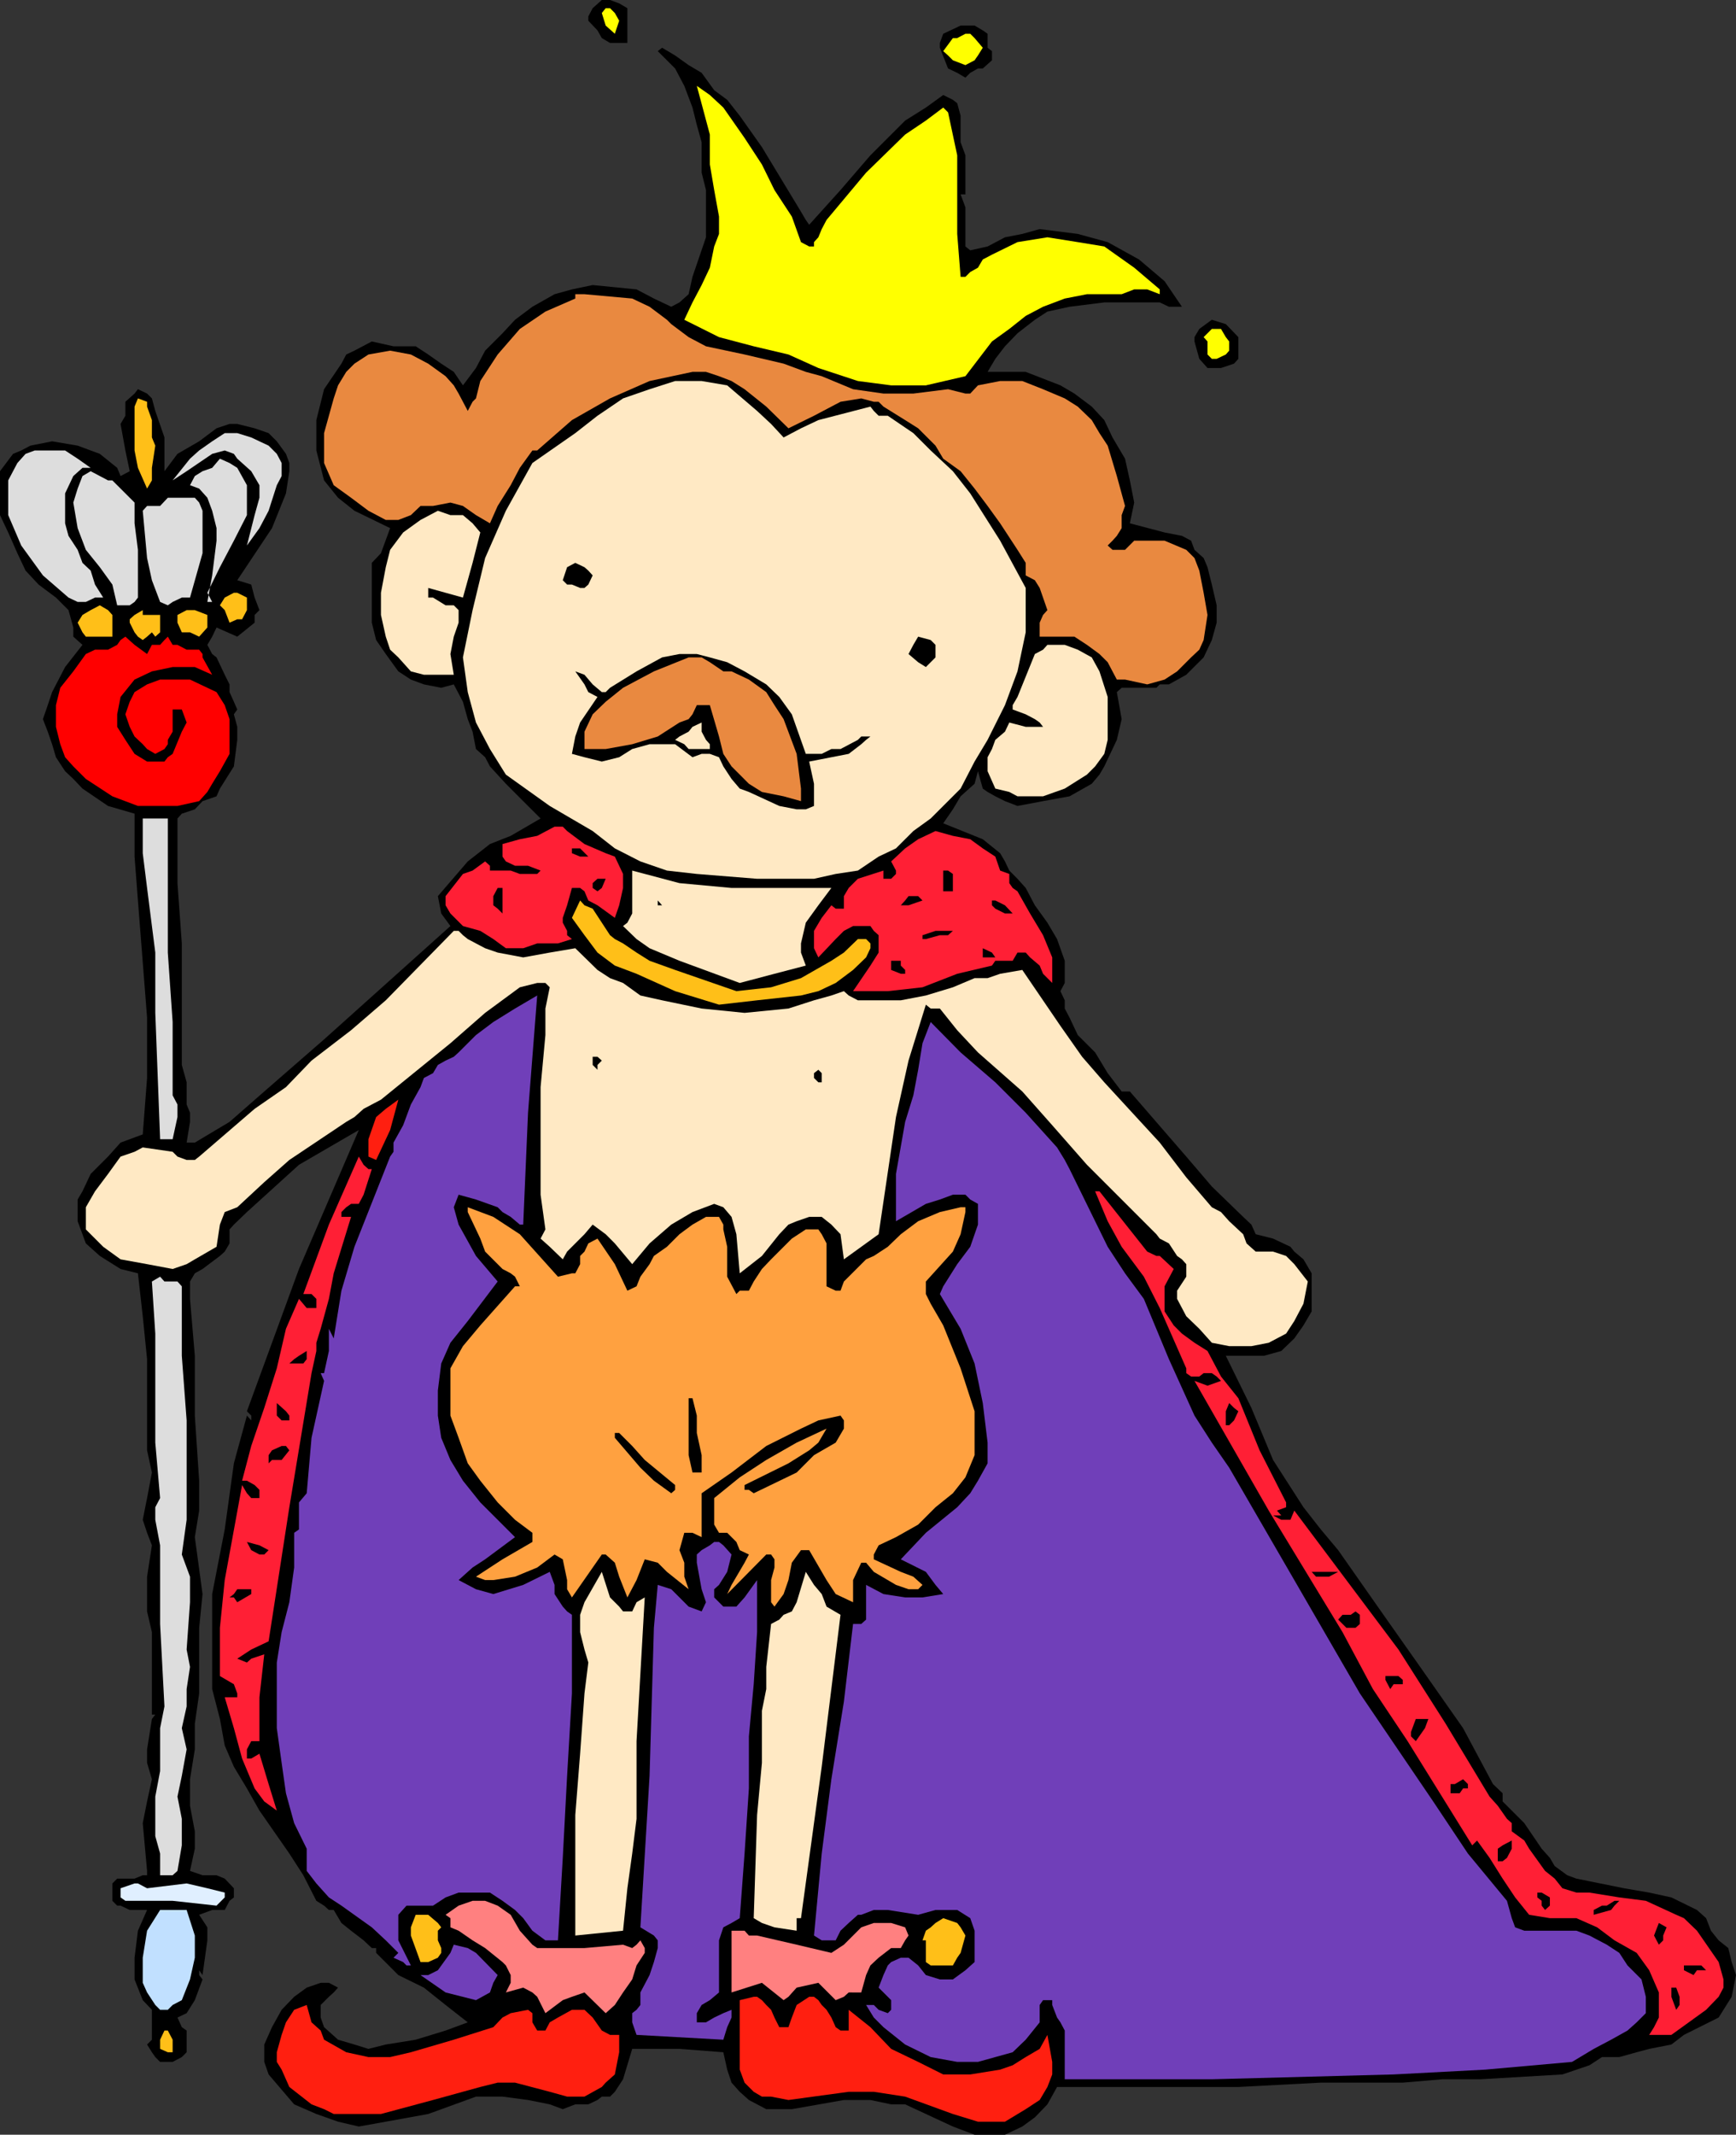
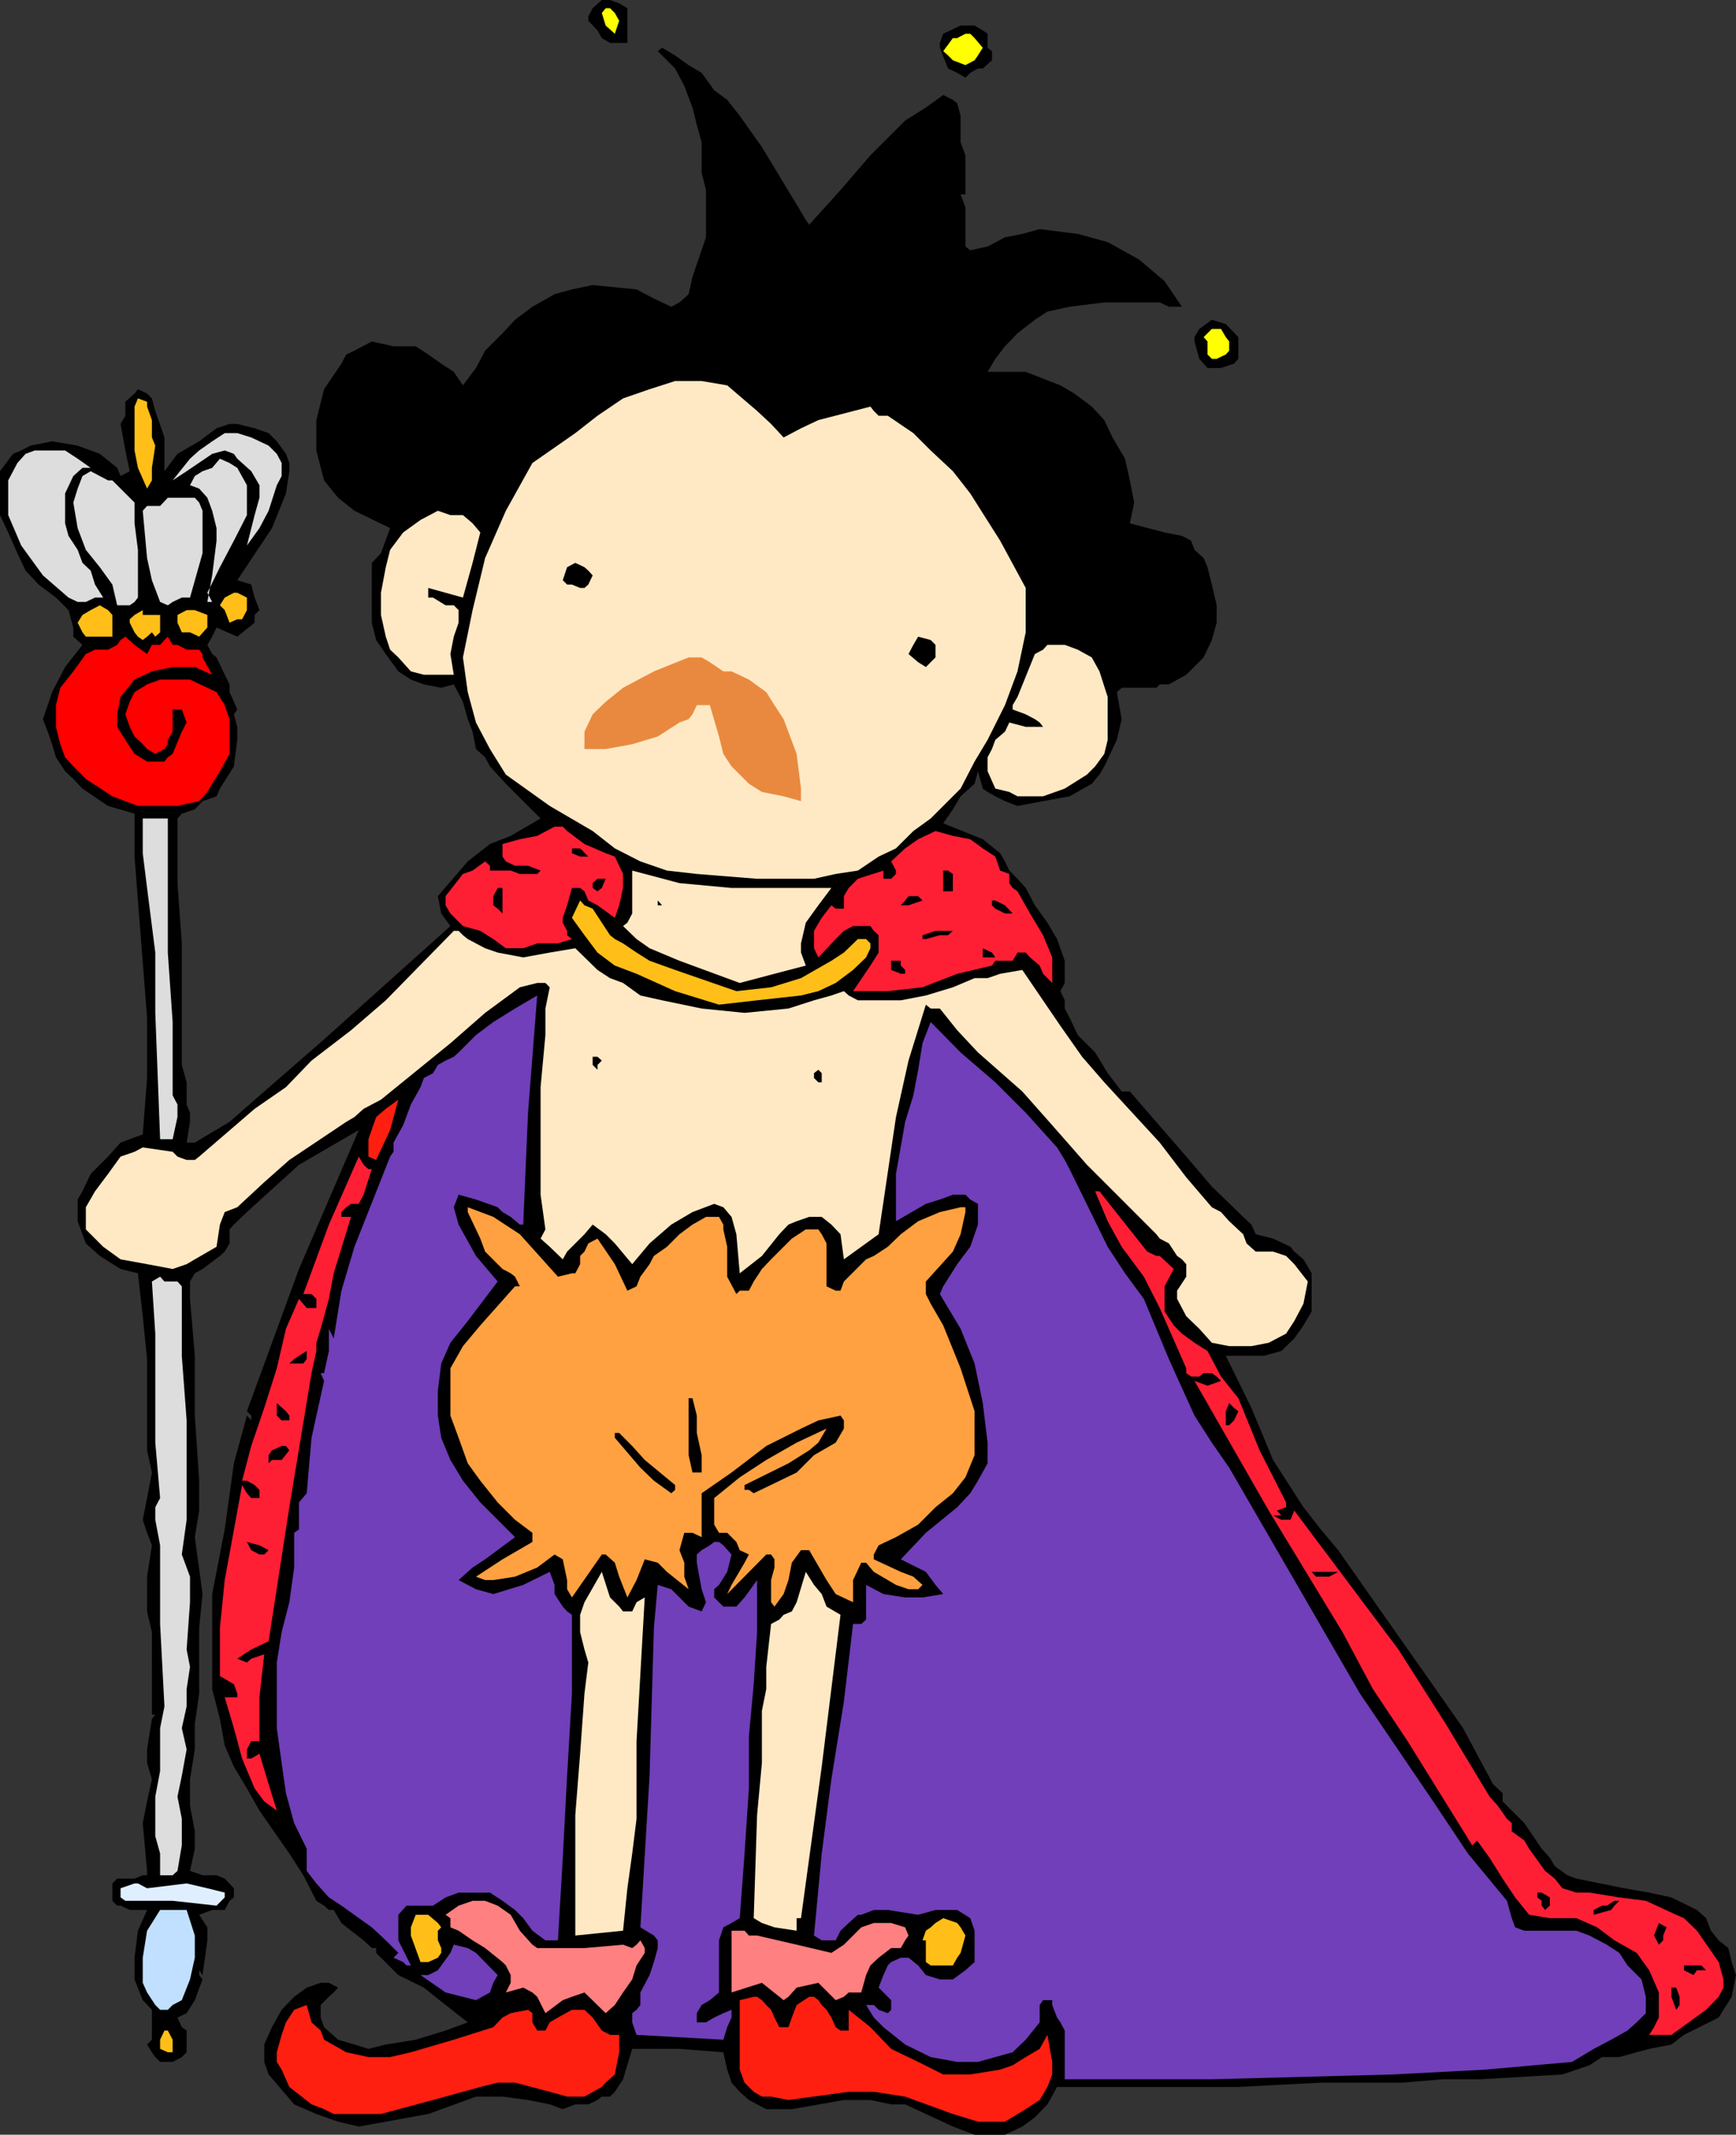
<svg xmlns="http://www.w3.org/2000/svg" width="360" height="442.602">
  <rect width="100%" height="100%" fill="#333333" stroke="none" />
  <path d="M130.102 3.398v5.5H126.5l-1.7-1-.898-1.597-1.902-2v-.903l.902-1.699L124.801 0h1.699l1.902.7 1.7 1v1.698" />
  <path fill="#ff0" d="M128.402 4.3 127.5 7l-1.898-1.7-.801-2.6.8-1h.899l1 1 .902 1.6" />
  <path d="M204.8 7v2.898l.903.704V12.5l-1.902 1.7h-1l-1.598.902-1 1-1.703-1-1.898-.903-1.7-4.3v-1l.7-1.899 3.601-1.7h2.899l1.699 1 1 .7" />
  <path fill="#ff0" d="m203.8 9.898-1 1.602-.698 1-1.899 1-2.601-1-1-1-1-.898 2-2.704h.898L200.203 7h1l.899.898 1.699 2" />
  <path d="m148.102 18.7 2.699 2 2.601 3.3L158 30.5l8.102 13.398 1 1.704.699 1 6.5-7.204L180.5 32.2l7.203-7.2L192 22.3l3.602-2.6 2 1 .898.698.703 2.602v5.5l1 2.7v8.1h-1l1 2.7v8.102l1 .796 3.598-.796 3.601-1.903L212 48.5l3.602-1 7.898 1 6.203 1.7 6.5 3.6 5.297 4.5 3.602 5.302h-2.7l-1.902-.903H229l-7.2.903-4.597 1-2.601 1.699L211 69.1l-2.598 2.7-2 2.597-1.601 2.704h7.902l7.2 2.796 2.898 1.704 3.601 2.699L229 87.1l1.703 3.598 2.598 4.403 1 4.5.902 4.597-.902 4.301 7.199 1.898 3.602.704 1.898 1 .703 1.898 1.899 1.7.8 1.902.899 3.597 1 4.301v4.602-1l-1 3.597-1.7 3.602-3.601 3.597-3.598 2H240.5l-.7.704h-7.198l-1 .898 1 5.602-1 4.296-2.602 5.5-1 1.704-1.598 1.898-4.601 2.602-5.5 1-5.301 1-2.598-1-2-1-1.601-.903-1-.699-1-3.602-.7 2.602-2.898 2.602-1.601 2.699-2 2.898L203.8 174l3.601 2.898 1 1.704.899 1.898 1.699 1.7 1.703 1.902 1.899 3.597 2.601 3.602 2 3.398 1.598 4.5v4.602l-.899 1.699.899 1.898v1.704l1 1.898 1.699 3.602 3.602 3.597 2.601 4.301 2.899 3.8h1.699l11.7 13.5 5.3 6.2 6.5 6.3 1.7 1.598.902 2 3.598.903 3.602 1.699.8 1 1.899 1.602L272 264v7.898l-1.7 2.903-1.898 2.699-2.699 2.602-3.601 1h-7.899l5.297 10.796L264 302.7l6.3 9.801 3.602 4.602 3.598 4.296 8.902 12.704 8.098 11.5 8.902 12.699 6.2 11.597 2 1.903v1.699l4.5 4.5 3.601 5.3 1.7 1.9 1 1.698 2.597 1.903 1.902.699 9.899 2 5.199.898 4.602 1 5.3 2.602 1.899 1.7 1 2.6 1.601 2 2 1.598.7 2.903.898 2.699-.898 4.5-2.7 4.3-7.199 3.598-2.601 2-4.602.903-2.598.699-3.601 1h-3.598l-2.601 1.7-5.602 1.902-17 1h-7.898l-8.2.699h-17l-17.101.898h-37.598l-2 3.602-2.601 2.699-2.602 1.898-3.598 1.704h-6.3l-4.5-1.704-9.899-4.597h-2.902l-4.301-.903H175l-10.797 1.903h-5.3l-3.602-1.903-1.899-1.699-1.699-1.898-.902-2.7L150 425.5l-9.098-.7h-9.8l-1.899 6.302-1.703 2.597-1 1h-1.7l-.898.7-1.902.902h-2.7l-2.597 1-2.703-1-4.5-.903-5.297-.699h-5.5l-9.902 3.602L80 439.898l-5.598 1-4.3-1-4.5-1.597-4.602-2-5.297-6.2-.902-2.601v-3.602l1.601-3.597 2-3.602L61 414l2.602-1.898 2.898-1h1.703l1.899 1-.899 1-1 .898-1.703 1.7v2.6l.703 2 2.899 2.598 3.398 1 2.902.903 3.598-.903 6.203-1 6.2-1.898L97 419.3l-4.598-3.6-4.5-3.598-5.3-2.602L78 404.898v-1h-.898l-1.7-1.597-2.601-2-2-1.602L69.203 396h-1l-1-.898-1.601-1-2.7-5.301L60 384.3l-6.2-8.903-2.597-4.597-2.703-4.5-1.898-4.403-1-5.5L44 350.2v-19.7l2.602-13.398 1.898-13.704 2.703-9.898.899 1v-1l-.899-.898 5.2-14.204L62 263.102 74.402 234.3l-6.199 3.597L62 241.5l-10.797 9.8-2.703 2.598-.898 1v2.903l-1 1.699-1 .898L42 263.102l-1.598.898-1 1.7v3.6l1 11.802V293.5l.899 13.5v6.2l-.899 5.5L42 330.5l-.7 7v13.602l-.898 6.296v5.301l-1 6.2v5.5l1 5.3v3.602l-1 4.597 2.598.903h2.902l1.7.699 1.898 2v1.898l-.898.704-1 1.898H44l-2.7 1 1.7 2.602v2.699l-1 7.199-.7-1v1l.7.898-1.598 4.301-1.699 2.7-1.902.902.902 2 1 .699v4.5l-1 1-1.902 1h-2.598l-1-1-.703-1-1-1.602 1-1V416.7l-1.898-2-1.7-4.3v-4.5l.7-5.598L30.5 396h-3.598L25 395.102h-.7l-1-1V390.5l1-1h3.602l1.7-.7h.898v-.902L29.602 378l.898-4.5 1-4.602-1-3.398v-2.8l1-6.302.703-.898H31.5v-17.102l-1-4.296v-7.204l1-6.5-1-2.597-.898-2.7.898-4.5 1-5.3-1-4.602v-18.898l-.898-8.903-1-8.898-3.602-.898-4.297-2.704-2.902-2.597-1.7-4.602v-4.5l1-1.699 1.7-3.602 3.601-3.597L25 236.898l4.602-1.699.898-11.699V211l-1.898-24.3-.7-9.098v-8.903l-5.5-1.597-5.3-3.602-1.899-2-1.703-1.602L11.602 157l-.801-2.7-.899-2.6-1-2.598 1-2.903.899-2.699 2.699-5.2 3.602-4.6-1.899-1.7v-1.898l-1-3.602-2.601-2.602L8 121.2l-2.7-2.898-1.698-3.602-1.899-4.3L0 106.8v-9.102l2.703-3.597 1.7-.704 1.898-1 4.5-.898 5.3.898 4.602 1.704L24.301 97 25 98.7l1.902-1L26 93.397l-1-5.5 1-1.699V83.3l1.902-1.7.7-.902 1.898.903 1 1 .703 2.597 1.899 5.5v7l2.699-3.597 4.5-2.602 3.601-2.7 2.7-.902h1.601l3.598.903 2.902 1 1.7 1.699 1.898 2.602L60 96v1.7l-.7 4.6-2.898 7.2-7.199 10.8 2.899.9.699 2.698 1 2.602-1 1v1.602L49.203 132l-4.3-1.898L44 132l-1 1.7 1 1.902.902.699 1.7 3.597 1 2v1.602l.898 2 .703 1.602-.703 1 .703 2.597v2.7l-.703 5.5-2.898 4.601-.7 1.602-2.902 1-1.598 1.699-2.699.898-.902 1v13.403l.902 12.5V220.8l1 3.597V229l.7 1.7v1.902l-.7 4.296h1.7l7.199-4.296L54.8 226.3l12.403-10.8 26.2-23.5-1.903-2.602-.7-3.597 6.2-7.2 4.602-3.601 4.3-1.7 6.2-3.6-3.602-3.598-3.598-3.602-3.3-3.602-1-1.898-1.899-1.7-.703-3.6-1-2.598-1-3.602-1.898-3.602-2.602.704-3.598-.704-2.699-1-2.601-1.699L80 135.602l-2-2.903-.898-3.597v-12.403l1.898-2 1.902-5.199-7.402-3.602-3.398-2.699-2.899-3.597-1.601-6.204v-6.296l1.601-6.403 3.598-5.3 1-1.899 1.699-.8 3.602-1.9 4.5 1h4.601l2.598 1.7 2.699 1.898 2.602 1.704L96 79.898l2.703-3.597 1.899-3.602 3.601-3.597 2.598-2.801 3.601-2.7L115 61l3.602-1 4.3-.898L132 60l3.602 1.898 3.601 1.704 1.7-.903L142.8 61l.8-3.602 2.801-8.199v-9.8L145.5 35.8v-6.3l-1-3.602-.898-3.597-1.7-4.5L140 14.199l-3.598-3.597.899-.704L140 11.5l2.8 2 2.7 1.602 2.602 3.597" />
-   <path fill="#ff0" d="m154.402 28.602 3.598 5.5 2.602 5.296 3.601 5.5 1.899 5.301 1.699.903h1v-.903l.902-1 .7-1.699 1-1.898 8.199-9.801 8.101-7.903L192 25l3.602-2.7 1 1 1.898 8.9v16.3l.703 8.898h1l1-1 1.598-.898 1-1.7 1.902-1L211 50.2l6.203-1 6.297 1 5.5.902 6.203 4.398L240.5 60v1l-2.598-1h-2.699l-2.601 1h-7.2l-4.601.898-4.5 1.704-3.598 1.898-3.402 2.7-3.598 2.6-5.5 7.2L192 79.898h-7.2L177.903 79l-8.199-2.7-6.203-2.8-7.2-1.7-7.198-1.902-7.2-3.597 1.7-3.602 1.898-3.597 1.703-3.602.899-4.398 1-2.602v-3.602l-1-5.5-.899-5.296v-6.204L144.5 17.801l2.703 1.898L150 22.301l4.402 6.3" />
-   <path fill="#e98940" d="m121.203 61 9.899.898 3.601 1.704 3.598 2.699.902.898 3.598 2.7 3.601 1.902 8 1.699 8.098 1.898 4.602 1.704 3.3.898 6.5 2.7 6.301.902h6.2l7.199-.903 3.601.903h1l1.598-1.704 4.601-.898H212l4.3 1.7 4.5 1.902 2.7 1.699 2.902 2.8 1.598 2.7 1.703 2.597 1.899 6.301 1.699 6.2-.7 1.902v2.699l-1 1.602-.898 1-1 1 1 .898h2.598l1.902-1.898h6.297L246 114l1.703 1.7 1 2.6.899 4.598.8 4.602-.8 5.2-.899 2-1.703 1.6-2.898 2.9-2.602 1.698-3.598 1-4.601-1h-1.7l-.898-1.699-1-1.898-1.703-1.7-2.598-1.902-2.601-1.699h-7.2v-2.898l.7-1.602.902-1-1.601-4.602-1-1.597-1.899-1v-2.602L211 114l-3.598-5.5-2.601-3.602-2.7-3.597-2.898-3.602-3.601-2.597L194 92.398l-3.598-3.597-2.699-1.7-4.5-2.8-1-1h-1l-2.601-.7-4.301.7-5.5 2.898-5.301 2.602-4.598-4.5-4.5-3.602L151.703 79l-2.601-1-2.7-.898h-2.8L134.703 79l-8.203 3.602-7.898 4.5-7.2 6.296h-1L107.801 97l-1.899 3.602-2.699 4.296-1.601 3.602-2.899-1.7L96 104.899l-2.598-.699-3.601.7h-2.598l-2 1.902-2.601 1H80l-3.598-1.903-3.601-2.699-3.598-2.597-2-4.602v-6.2l2-7.198.899-2.704 1.699-2.796 1.699-1.704 2.902-1.898 4.5-.8 4.301.8 3.598 1.898L92.402 78l1.7 1.898 1 1.704L96 83.3l1 1.898 1-1.898.703-.7.899-3.601 3.601-5.5 4.598-5.3 5.3-3.598 6.2-2.704V61h1.902" />
  <path d="M256.8 69.898v4.5l-.898 1-2.699.903h-2.8l-.801-.903-.899-1-1-3.597v-.903l1-1.699 2.598-1.898 2.902.898 2.598 2.7" />
  <path fill="#ff0" d="M254.902 70.8v1.9l-.699.8-1.902.898h-1l-.899-.898v-2.7l-.8-.902L251.3 68.2h1.902l1 1.7.7.902" />
  <path fill="#ffe9c4" d="M150.8 79.898 157 85.2l2.902 2.7 2.598 2.8 1.703-.898 1.899-1 3.601-1.7 10.797-2.8.703.898 1 1h2.598-.7l5.301 3.602L193 93.398l4.602 4.301 3.601 4.602 6.2 9.8 5.3 9.797v9.204L211 139.199l-2.598 7-3.601 7.2-2.7 4.5-2.898 5.601-6.203 6.2-3.598 2.6-3.601 3.598-3.598 1.704-4.3 2.898-4.602.7-4.5 1H157l-12.5-1-6.2-.7-5.5-1.898-5.3-2.704-4.598-3.597-8.902-5.2-9.098-6.5-3.3-5.3-2.899-5.5L97 143.5l-1-7.2 2-9.8 2.602-10.8 4.3-9.802 5.5-9.898 8.899-6.2 4.601-3.6 5.301-3.598 5.5-1.903L140 79h5.5l5.3.898" />
  <path fill="#ffbf18" d="M32.203 92.398 31.5 97v2.602l-1 1.699L28.602 97l-.7-3.602v-9.097l.7-1.7 1.898.7v1l1 2.8V90.7l.703 1.7" />
  <path fill="#ddd" d="m55.703 92.398 1.7 1.704 1 1.898v2.7l-1 1.902-1.7 5.296-1.902 3.602-2.598 3.602 1.598-6.301 1-3.602v-2.597l-1.7-2.903-2.898-2.597-.703-1-1.898-.704-2.602.704-5.297 3.597-2.902 1.903 3.601-4.5 1.899-1.704L44 91.5l2.602-1.7h2.601l2.899.9 3.601 1.698M18.8 97h-1.698l-1.899 1.7-1.703 3.6v6.2l.703 2.602L16.102 114l1 2.7 1.699 1.6.902 2.9 1.7 2.698h-1.7l-1.902.903h-1.7l-1.898-.903-5.3-4.597-4.5-6.2-2.7-6.3v-7.2l1-1.902L3.602 96 5.3 94.102l1.902-.704H13.5l2.602 1.704L18.8 97" />
  <path fill="#ddd" d="M51.203 100.602v6.199l-2.703 5.3-2.898 5.5L43 122.899l1 1.903h-1l1-5.5.902-7.2V109.5L44 105.898l-1-2.699-1.7-1.898-1.898-.7 1-1.902 1.598-1L44 97l1.602-1.898 2 .898 1.601 1 2 3.602M27.902 104.2v4.3l.7 5.5v9.898l-.7.903-1 .699h-2.601l-1-4.3-2.598-3.598L17.801 114l-1.7-4.5-.898-5.3.899-2.9 1-2.6 1.699-1 1.902 1 1.7.902h.898l4.601 4.597" />
  <path fill="#ddd" d="M42 105.898v8.801l-2.598 9.2h-1.699l-1.902.902-1 .699-1.598-.7-1.703-4.5-1-4.6-.898-9.802.898-1h2.703l1.598-1.699h5.601l.899 1 .699 1.7" />
  <path fill="#ffe9c4" d="M99.602 110.398 98 116.7l-2 7.2-3.598-1-3.601-1v2h1l2.601 1.601h1.7l1 1v2.602l-1 2.898-.7 3.602.7 4.296h-6.2l-2.699-.699-2.601-2.898-1.7-1.602L80 132l-1-4.5v-4.602l1-5.296.902-3.602 2.7-3.602 3.601-2.597 3.598-1.903 2.601.903H96l2 1.699 1.602 1.898" />
  <path d="m122.902 119.3-.902 1.9-.797.698h-.902l-1.7-.699h-1l-.898-.898.899-2.7 1.699-.902 1.902.903.797.699.902 1" />
  <path fill="#ffbf18" d="M51.203 125.5v1l-1 1.898h-1l-1.601.704-1-2.602-1-1 1-1.602 1.898-1h.703l2 1v1.602m-27.903 2v4.5h-5.5l-.698-.898-1-2 1-1.602 1.699-1 1.902-1 1.7 1 .898 1m9.902 0v3.602l-1 .898-.703-.898-1 .898-.898.7-1-.7-.7-.898-1-2v-.704l1-.898 1.7-1v1h3.601m9.797 0v2.602L41.3 132l-1.898-.898h-1.699l-.902-2V127.5l1.902-1h1.7l2.597 1" />
  <path fill="red" d="m30.5 135.602 1-1.903h1.703l.899-1L34.8 132l1 1.7h1l1.902 1H41.3l.699.902v.699l2 3.597-3.598-1.597H35.8l-4.301.898-3.598 1.7L25 144.5l-.7 3.602v2.597l1.7 2.7 1.902 2.902 2.598 1.597h3.602L34.8 157l1-.7 1.902-4.6 1-1.9-1-2.698H35.8v4.597l-1 1.7v.902l-.7 1-1.898 1-1.703-1-.898-1-1.7-1.602-1-2-.902-2.597.902-2.602 1-2 2.598-1.602 2.703-1h6.2l5.5 2.602 1.699 2.7 1 2.902v7.199l-2 3.597L44 162.5l-1 1.7-1.7 1.902-4.5 1h-8.198l-5.301-2-5.5-3.602-2.598-2.602L13.5 157l-1-2.7-.898-3.6v-4.5l.898-3.598 2.703-3.403 2.598-3.597 1.902-.903h2.7l1.898-1 .699-1 1-.699 1.902 1.7 2.598 1.902" />
  <path d="M194 134.7v1.6l-2 2-1.598-1-2-1.698 1-1.903 1-1.699 2.598.7 1 1v1" />
  <path fill="#ffe9c4" d="m228 139.2 1.703 5.3v8.898l-.703 2.903-1.898 2.597-1.7 1.704-4.601 2.898-4.5 1.602H211l-1.7-.903-2.898-.699-1.601-3.602V157l.902-1.7.7-1.902 2-1.699.898-1.898 3.402.898h3.598l-.7-.898-1-.7-1.898-1-2.703-1v-.902l1-1.699 3.602-8.898 1.699-.903.902-1h3.598l2.699 1 2.902 1.602 1.598 2.898" />
-   <path d="m158.902 141.898 2.7 2.602 2.601 3.602 2.899 8.199h3.3l2-1h1.899l3.601-1.903.7-.699h1.898l-.898.7-1 .902-2.602 2-8.2 1.597 1 4.602v4.602l-1.698.699h-1.899l-3.601-.7-6.301-2.902-1.899-.699-1.699-2-1.703-2.602-.898-1.898-1.899-.7H145.5l-1.898.7-3.602-2.7h-5.297l-3.601 1-2.7 1.7-3.601.898-3.598-.898-2.601-.7.699-3.6 1-2.9 3.601-5.3-1.902-1-.797-1.602-1.902-2.699 1.902.7 1.7 2 1.898 1.601h.8l.899-.898 5.5-3.403 5.3-2.898 3.602-.7h3.598l2.703.7 3.598 1 3.601 1.898 4.5 2.7" />
  <path fill="#e98940" d="m151.703 139.2 3.598 1.698 3.601 2.602 1.7 2.7 1.898 2.902 2.703 7.199.899 7.199v2.602l-3.602-1-4.5-.903-2.7-1.699-3.597-3.602-1.703-2.597-.898-3.602-1.899-6.5H144.5l-.898 1.903-.801 1-1.899.699-4.5 2.898-5.3 1.602-5.5 1h-4.399v-3.602l1.7-3.597 2.699-2.602 3.601-2.898 6.399-3.403 7.199-2.898h2.699l1.703 1 2.797 1.898h1.703" />
  <path fill="#ffe9c4" d="M147.203 154.3v1h-4.402l-.899-1-1.902-.902.902-.699 1.899-1 .8-1 1.899-.898v1.898l.902 1.7.801.902" />
  <path fill="#ddd" d="M34.8 169.7v27.8l1 14.398v15.204l1 1.898v2.602l-1 4.597h-2.597l-1-26.199v-12.5L30.5 184.102l-.898-7.204V169.7H34.8" />
  <path fill="#ff1f35" d="m129.203 184.102-.8 3.597-.903 2.602-3.598-2.602-1.902-1-.797-1.898-.902-.7h-1.7l-1 3.598-.898 2.602v1l.899 1.699v.898l1 .801-2.899.903h-4.3l-2.903 1h-3.598l-2.601-1.903L99.6 193l-3.6-1-2.598-2.602-1-1.699v-1.898L96 181.199l2-.699 2.602-1.898 1 .898v1h4.3l1.899.7h3.601l.7-.7-2.602-1h-2.7l-1.898-.898-.699-1V175l3.598-1 3.601-.7 3.598-1.902h1.703l.899.903 3.601 2.699 4.399 1.898 1.898.704.902 1.898.801 1.7v2.902m78.199-3.602 1.899.7v1.902l.699 1 1 .699 2.602 4.597 2.699 4.5 1.902 4.602v5.3l-1.902-1.902-.7-1.699-2-1.699-.898-1H211l-1 1.7h-3.598l-.699 1-7.203 1.698-7.2 2.801-7.198.801h-7.2l3.598-5.3 1.703-2.7v-3.602l-1-.898-.703-1h-3.598L175 193l-1.7 1.7-3.597 3.8-.902-1.898V193l1.601-2.7 2-2.6.899.698H175v-2.597l1-1.7 1.902-1.902 5.301-1.699v1.7h1.598l1-1v-.7l-1-1.898 2.902-2.704 2.7-1.898 3.597-1.7 3.602 1 3.601.7 2.598 1.898 2.601 1.704 1 2.898" />
  <path d="M122 177.602h-1.7l-1.698-.704v-1h1.699l1.699 1.704" />
  <path fill="#ffe9c4" d="m172.402 184.102-2.699 3.597-2.601 3.602-1 4.3v1.899l1 2.7-6.5 1.698-7.2 1.903-12.5-4.602-6.199-2.597-2.703-1.903-2.797-2.699.899-.7 1-1.902V180.5l9.8 2.602 10.801 1h20.7" />
  <path d="M197.602 181.2v3.6h-2v-4.3h1l1 .7m-72 1-.801 1.902-.899.699-1-.7v-1l1-.902h1.7m-21.399 2.601v4.598l-1-1-.902-.699v-1.898l.902-1.7h1v.7m86.199.999.899.9-2.899 1h-1.601l.902-1 .7-.9h2m-53.103 1.9h-.898v-1zm72.7 1.698h-1.598l-2-1-.699-.699v-1h.7l2 1 1.597 1.7" />
  <path fill="#ffbf18" d="M129.203 195.602 132 197.5l2.703 1.7 5.297 1.902 12.703 4.398 7.2-.8 6.199-1.9 6.3-3.6 2.598-1.7 2.902-2.8h1.7l.898.902v1l-.898 1.898-2.7 2.602-3.601 2.699-3.598 1.699-3.601.898-9.102 1-7.898.903L140 205.5l-8-3.602-4.5-1.699-3.598-2.699-2.699-3.602-2.601-3.597 1.699-3.602.902 1 1.7.7 1.898 2.902 1.699 2.597 1 .801 1.703.903" />
  <path d="m197.602 193-1 .898h-1.7L192 194.7h-.7v-.8l2.7-.9h3.602" />
  <path fill="#ffe9c4" d="m98.703 195.602 1.899 1 2.601.898 5.297 1 5.5-1 5.3-.898 4.602 4.5 2.598 1.699 2.703 1 3.598 2.597 4.5 1 8.199 1.704 8.902.898 9.098-.898 5.3-1.704 3.602-1L175 205.5l1 .898 1.902 1h8.899l5.199-1 5.602-1.699 4.5-1.898h2.699l2.601-.903 4.598-.796 7.902 11.597 4.5 6.403 4.598 5.296 11.5 12.5 5.5 7.204 5.3 6.199 1.903 1 1.7 1.898 2.898 2.7.699 1.902 1.902 1.699H264l2.703.898 1.7 1.704 2.8 3.597-.902 4.602-1.899 3.597-1.699 2.602-3.601 1.898-3.602.704h-4.598l-3.601-.704-2.598-2.898-2.703-2.602-1.898-3.597v-1.7L246 264.7v-2.597l-.898-1-1-.704-1.7-2.597-1.902-1-.7-.903-14.398-14.398-7.199-8.2-6.203-7-9.2-8.1-4.3-4.598-3.598-4.5H193l-1-.801-3.598 11.597-2.601 11.704-3.598 24.296-7.203 5.204-.7-5.204-1.898-2-2-1.597h-2.601l-2.598.898-1.703.7-1.898 2-3.602 4.5-4.598 3.601-.699-8.102-1-3.597-1.703-2-1.898-.7-4.5 1.7-4.399 2.597-4.5 3.903-3.601 4.3-3.602-4.3-1.898-1.903-2.7-2-1.699 2-3.601 3.602-.899 1.602L114 258.5l-1.898-1.7 1-1.902-1-7.199v-22.3l1-10.797v-5.5l.898-4.403-.898-.898h-1.7l-3.601.898-7.2 5.301-7.199 6.3L79 228l-1.898 1-1.7.898-1.902 1.704-1.7 1L60 240.5l-5.2 4.602-5.597 5.199-2.601 1-1 2.597-.7 4.602-4.5 2.602-1.699 1-2.902 1-5.301-1-5.5-1-3.598-2.602-3.601-3.602v-4.597L19.703 247l2.7-3.602L25 239.801l2.902-1 1.7-.903 6.199.903 1 1 1.902.699h1.7l.898-.7 11.5-9.902 6.5-4.5 5.3-5.5 8.2-6.296L80 207.398 94.102 193h1l.898.898 1 .801 1.703.903" />
  <path d="M206.402 198.5h-2.601v-1.898l1.902.898.7 1m-18.7 2.602v.796h-.902l-2-.796v-1.903h2v1l.902.903" />
  <path fill="#703fb9" d="M111.402 206.398 109.5 230.7l-1 23.2h-.7l-1.898-1.598-1.699-1-1-1-4.5-1.602-3.601-1-1 2.602 1 3.597 3.601 6.5 4.5 5.301L97 273.9l-3.598 4.5-1.902 4.3-.7 5.602v5.199l.7 4.602 1.902 4.597L96 307l3.602 4.5 7.199 7.2-6.2 4.6L98 325l-2.898 2.602 1.898 1 1.703.898 3.598 1 6.199-1.898 5.5-2.704 1 2.704v1.898l1.703 2.602.899 1 1 .699v16.3l-1 17.098-.899 17-1 17.102h-2.601l-2.7-2-1.902-2.602-1.7-1.699-2.597-1.898-2.601-1.704h-6.5l-2.7 1-2.601 1.704h-5.5L82.6 397v5.3l2.602 5.2H84.3l-.7-.7-2-.902 1-1-2.6-2.597-2.898-2.7-6.301-4.5-2.598-1.703-2.601-2.898-2-2.602v-4.597L61 378l-1.7-6.2-.898-6.3-1-7.2v-13.6l1-6.302L60 332.2l1-7.2v-7.2l1-.698V311.5l1.602-1.898 1-11.5 2.601-11.801-.703-1.602h.703l1-4.597V275.5l1 2 1.598-9.898L73.5 258.5l7.402-18.7.7-1v-1.902l2-3.597L85.203 229l2-3.602.7-1.898 1.898-1 1-1.7 1.601-.902 1.7-.796 1-.903 3.601-3.597 3.598-2.704 4.5-2.796 4.601-2.704m107.801 31.5 1.598 2.602 1 1.898 2.601 5.301 2.7 5.5 2.601 5.301 3.598 5.5 3.902 5.3 5.2 12.5 5.3 11.7 3.598 5.602 3.601 5.199 13.5 23.3 13.598 23.5 15.203 22.399 7.2 10.8 8.097 9.802 1 3.597.703 1.903 1.899.699h10.8l2.7 1 3.601 1.898 2.598 1.7 1.699 2.601 2.902 2.898.899 3.602v3.398l-1.899 1.903L337.5 421l-3.398 1.898-3.602 1.903-4.5 2.699-18 1.602-19 1-37.7 1h-30.5V421l-.898-1.7-.699-1-1-2.6v-1h-1.902l-.7 1v3.6l-2.898 3.598L210 425.5l-3.598 1-3.601 1H198.5l-5.5-1-5.297-2.602-4.5-3.597-2-2-1.601-2.602h1.601l1 1 1.899.7.699-.7v-2l-2.598-2.597 1-2.602.899-2 .699-.7 2-.902h1.601l2 1.602 1.598 2 2.902.898h2.7l2.601-1.898 1.899-1.7v-6.5l-.899-2.6-2.703-1.7H194l-3.598 1-6.3-1h-2.899l-2.601 1h-.7L176 398.7l-1.7 1.6-1 2h-2.898l-1.601-1 1.601-17 2-15.402L175 352.801l1.902-16.102h1.7l1-.898v-7.2l3.601 1.899 4.5.7h3.598l4.3-.7-1.601-1.898-2-2.704-5.2-2.597 5.2-5.5 6.5-5.301 2.703-2.898 1.598-2.602 2-3.602v-4.296l-1-8.204-1.7-8.199-2.898-7.199-4.3-7.2.699-1.6 2.898-4.598 2.703-3.602 1.598-4.602v-4.296l-1.598-.903-1-1h-2.601l-2.7 1-2.902.903-6.2 3.597v-9.8l1.903-10.797 1.7-5.5 1-5.301.898-5.5 1.699-4.403 6.203 6.301 7.2 6.2 6.3 6.3 6.5 7.2" />
  <path d="m124.8 219.898-.898.903v1l-1-1v-1.7h1l.899.797m45.601 2.602v1.898h-.699l-.902-.898v-1l.902-.7.7.7" />
  <path fill="#ff1f10" d="m82.602 228-1.7 6.3L78 240.5l-1.598-.7v-3.6L78 231.601l2-1.704L82.602 228" />
  <path fill="#ff1f35" d="m77.102 242.398-1.7 5.301-1 1.903h-1.601l-1 .699-1 1v1h2L69.203 264l-1 5.3-1.703 6.2-.898 2.898v1.704l-1 4.597L60 312.5l-4.297 27.8-3.601 1.7-2.899 1.898 2 .801.899-.8L54.8 343l-1 8.898V361h-1.7l-.898 1.7v1.902h.899l1.699-1 1.902 6.296 1.7 5.5L54.8 373.5l-2-2.7-2.598-6.198L48.5 358.3l-1.898-6.403h2.601v-.796l-.703-1.903-2.898-1.699v-10l1-9.898 3.601-19.704 1 1.704.899 1H53.8v-1.704l-1-1-1.598-.898h-1l1.899-7.2 2.699-7.902 2.601-8.199 1.899-8.199L62 269.3l1.602 1.9h2v-1.9l-1-1h-1.7l5.301-14.402 6.2-14.097 1 1.699 1 .898h.699M228 247l9.902 12.5 1.899.898h.699l2.902 2.704-1.902 3.597v5.2l1.902 2.902 1.7 1.699 2.601 1.898 2.7 1.704 2.8 5.296 3.598 4.5 4.402 10.801 5.5 10.801v1l-1.902.7.902 1H264l1.703.902h1.899l.8-1.903 10.801 14.403L290 342l9.8 15.398 9.102 15.102 1.7 1.898 1.898 2.704 1 .898v1.7l2.602 1.902 1 1.699 3.3 4.597 2 1.602 1.598 2 2.902.898h2.7l6.199 1 5.5.704 6.3 2.898 1.602.7 2.7 2.6 4.5 6.5 1 3.598v1.704l-1 1.898-2.602 2.7-3.598 2.6-3.601 2.598H342l1-1.597 1-2v-.903l-1-.699 1 .7v-4.297l-2-4.602-2.598-3.602-4.601-2.597-3.598-2.7-4.3-1.902h-5.5l-4.301-.699-2.899-3.602-2.601-3.898-2.7-4.3-2.601-3.598-1 1L291.902 361l-7.199-10.8-6.3-11.802-15.301-25.199-15.399-26.898 2.7 1 2.8-1-.902-.903-1-.699h-1.7l-.898.7H247l-1-.7v-1l-5.5-12.5-3.297-6.5-4.601-6.199-2.899-5.3-2.601-6.2H228" />
  <path fill="#ffa140" d="m115.703 264.7 2.899-.7h.699l1-1.898v-1.704l.902-.898.797-1.7 1.902-1 3.598 5.302 2.602 5.5 1.898-.903.8-2 1.903-2.597.899-1.704 2.699-1.898 2.601-2.602 2.7-2 2.8-1.597h2.7l.898 1.597v1l.8 3.602v6.2l1.903 3.6.7-.698h1.898l1-1.903 1.699-2.597 1.902-2 4.301-4.301 2.899-1.903h2.601l.7 1 1 1.903v8.898l1.898.903h1l.699-1.903 4.602-4.597 1.601-.704 2.899-1.898 2.699-2.602 3.601-2.699 4.5-1.898 4.301-1h1v1l-1 4.597-1.601 3.602-5.602 6.2v2.6l1 2 2.602 4.5 3.601 8.9 2.899 8.902v9.097l-1.899 4.602-2.601 3.3L194 312.5l-3.598 3.602-4.601 2.597-3.598 1.7-1 1.902v1l5.598 2.597 2.601 1 1.899 1.704-.899.898h-2l-2.601-.898-4.598-2.704-1.601-1.898h-1l-1.7 3.602v4.597l-3.601-1.699-1.899-2.898-3.601-6.204h-1.7L164.204 324l-.703 3.602-1 2.898-1.898 2.602-.7-.903v-4.597l.7-2.602v-1.7l-.7-1h-1l-8.101 8.2.902-1.898 1-1.704 1.7-2.898.898-1.7-1.899-.902-.699-1.699-1.902-1.898h-1.7l-1-1.7v-5.5l5.301-4.3 5.5-3.602 6.301-3.597 6.2-2.903-1.7 2.903-1.902 1.597-4.301 2.7-9.098 4.5v1h.899l1 .703 8.902-4.301 3.598-3.602 4.5-2.597 1.699-2.903V294.5l-.7-1-4.597 1-3.601 1.7-7.2 3.6-7.199 5.5-6.203 4.302v9.097l-1.898-.898h-1.7l-1 3.597 1 2.602v2.898l.899 2.602-4.5-3.602-1.899-1.898-2.699-.7-1.703 4.302-1.898 3.597-1.7-4.3L127.5 324l-1.898-1.7h-.801l-6.2 8.9-1-1.7v-1.898l-.898-4.301-1.703-1-3.598 2.699-4.601 1.898-4.5.704h-1.7l-1.898-.704 2.899-1.898 2.601-1.7 6.2-3.6v-1.9l-3.602-2.698-3.598-3.602-3.601-4.5L97 303.398l-1.898-5.296-1.7-4.602v-9.8L96 279.101l3.602-4.301 7.199-8.102h1l-1-2-.899-.699-1.699-.898-3.601-3.602-1-2.7L97 251.3v-1l5.3 2 5.5 3.598 7.903 8.801" />
  <path fill="#ddd" d="m33.203 264.7.899 1H36.8l.902 1v14.402l1 13.398v20.602l-1 7.199 1.7 4.597v5.301l-.7 9.801.7 3.602-.7 4.597v3.602l-1 4.5 1 4.398-1 5.5-.902 4.301.902 4.602v5.5l-.902 5.296-1 .903h-2.598v-4.5l-1-3.602v-8.898.699l1-5.3v-8.9l.899-4.5-.899-17.1v-16.302l-1-5.296V312.5l1-1.898-1-11.5V276.5l-.703-10.8 1.703-1" />
  <path d="M63.602 280.102v1.699l-.7.898H60l1-.898 1-.7 1.602-1m80 9.797.898 3.602v3.602l1 4.597v3.602h-1.898l-.801-3.602v-11.8h.8m113.199 2.703-.898 1.898-1 1h-.699v-2.898l.7-1.704 1 1 .898.704M60 293.5v1h-1.598l-1-1v-2.602l1.899 1.704.699.898m68.402 3.602 2.7 2.699 2.601 2.898 6.297 5.2v1l-.797.703-3.601-2.602-2.801-2.7-5.301-6.198v-1h.902M60 300.7l-1.598 2h-2l-.699.698V301.7l.7-1 2-.898h.898l.699.898" />
  <path fill="#703fb9" d="m151.703 322.3-.902 3.598-1.7 2.704-1 .898v1.7l1 1 .899.902h2.703l1.7-1.903 2.597-3.597v10.796l-.7 10.801-1 10.801v10.8l-.898 13.5-1 13.4-1.699 1-1.703.902-.898 2.699v10.8l-1.899 1.598-1.703 1-1 1.7v1.902h1.902l1.7-1 1.898-.903 1.703-.699v1.602l-.902 2-.801 2.597-18-1-.898-2.597v-1.903l.898-.699.8-1v-2.597l1.903-3.602.899-2.7.8-2.902v-1.597l-.8-1-2.801-1.7 1.902-31.402.899-30.699.8-8.898 2.801.898 1.7 1.7 1.898 1.902 2.699 1 .902-1.903-.902-2.699-1-5.5v-1.7l1-.902 1.703-1 .899-.699h1l.898.7 1.703 1.902" />
  <path d="m55.703 321.398-.902.903h-1l-1.7-.903-.898-1.699 2.598.7 1.902 1m221.797 4.499-1.898 1h-2.7l-.902-1h5.5" />
  <path fill="#ffe9c4" d="m174.3 334.8-3.898 31.5-4.3 31.4h-.899v2.6l-4.601-.698-2.602-.903-1.7-1 .7-21.398 1-10.801v-10.8l.902-4.5v-4.598l1-8.903 1.7-.898.898-1 1.703-.7 1-1.902 1.899-6.3 1.699 2.703 1.601 1.898 1 2.602 2.899 1.699m-43.199-.699.898-1.903 1.703-1L132 361v16.102l-.898 7.199-1 7.199-.899 8.8-9.902 1v-25l1-12.698.902-12.5.797-6.403-.797-2.699-.902-3.602v-3.597l.902-2.602 3.598-6.3 1.699 5.3 1.902 1.903.801 1h1.899" />
-   <path d="M52.102 329.5v1l-2.899 1.7-.703-1h-.898l.898-.7.703-1h2.899M282 335.8v.9l-.898.8h-1.899l-1.703-1.7.902-1h1.7l1-.698.898.699v1m8.902 13.399H289l-.7 1-1-1.9v-.8h2.7l.902.8v.9m4.598 7.198h.703l-.703 1.903-1.898 2.699-1-1v-.898l1-2.704h1.898m8.902 13.5v.903h-1l-.699 1h-1.902v-1.903h.902l1.7-1 1 1m9.097 11.704v1.699l-1 1.898-.898.7h-1V383.3l1-.7 1.898-1" />
  <path fill="#e0efff" d="M46.602 392.398v1l-1.7 1.704-9.101-1H26l-1-.704V391.5l2.902-1h.7l1.898 1 8.203-1 4.297 1 3.602.898" />
  <path d="m321.402 395.102-1 .898-.699-.898v-1l-.902-.704v-1h.902l1.7 1v1.704m14.397-1-1 1-.698.898-3.602 1v-1l1.703-.898h1l1.598-1h1" />
  <path fill="#ff8080" d="M113.102 403.898h8.101l8-.699 1.899.7.898-.7.8-.898.903 1.597v1L132 407.5l-.898 2.898-1.899 2.704-1.703 2.597-1.898 1.7-4.399-4.297-2.601.898-1.899.7-3.601 2.698-1.7-3.398-1-.898-1.902-1-3.598 1 1-2V409.5l-1-2-.699-.7-3.601-2.902L98 402.301l-2.898-2-1.7-.7V397.7l-1-.699 2.7-1.898 2.898-1h2.602l2.601 1 2.7 1.898 1.898 3.3 2.601 2.9 1 .698h1.7" />
  <path fill="#c1e0ff" d="m38.703 396 1.7 5.3v4.598l-1 4.5-1.7 4.301-1.902 1-1 1h-1.598l-1-1-1.703-2.597-.898-2v-5.204l.898-5.597L33.203 396h5.5" />
  <path fill="#ffbf18" d="m91.5 399.602-.7.699v2l.7 1.597v1l-.7 1-2 .903h-1.597l-2-5.5v-1.7l1-2.601h2.598l2 1.7.699.902m108.703 1.698-1 3.598-.703 1-.898 1.602H193l-1-.7v-4.5h-.7l.7-2 1-.698 1-.903 1.602-1 2.898 1 .703.903 1 1.699" />
  <path fill="#ff8080" d="m187.703 399.602.7 1.699-.7 1-.902 1.597h-2l-2.598 2-1.703 1.602-.898 2-1 3.602H176l-1 .898-1.7.7-3.597-3.598-4.5 1L163.5 414l-1 .7-4.5-3.598-6.297 2V400.3h2.7l.898 1H157l8.203 1.898 7.2 1.7 2.597-1.7 1.902-1.898 1.7-1.7 2.601-.902h3.598l2.902.903" />
  <path d="m345.602 399.602-.7 1.699v1l-.902.898-1-1.898 1-2.602 1.602.903" />
  <path fill="#703fb9" d="m103.203 409.5-.902 1.602-.7 2-2.898 1.597-6.3-1.597-5.2-3.602h1.598l2-1 2.601-3.602.7-1.699 2.898.7 1.703 1 4.5 4.601" />
  <path d="M353.8 408.5h-1.898l-.699 1-2-1v-1h3.598l1 1m-6.199 3.602L348.3 414v1.7l-.7 1-1-2.7v-1.898h1" />
  <path fill="#ff1f10" d="M176 421v-4.3l4.5 3.6 4.3 4.5 5.602 2.7 5.2 2.602h5.601l6.2-1 2.597-.903 2.703-1.699 2.899-1.7 1.601-2.902 1 5.602v2.602l-1 2.597-1.601 2.7-2.899 1.902-4.3 2.597H202.8l-5.2-1.597-9.898-3.602-6.5-1H176l-12.5 1.7-3.598-.7H158l-1.7-1-1.898-1.898-1-2.7V414.7l2.899-.699H157l1 .7.902 1 1 1 .7 1.6 1 2h1.898l.703-2 1-2.6 2.598-1.7h1l.902.7.7 1 1 1 1 1.6.898 2 1 .7H176M63.602 415.7l1 3.6L66.5 421l.703 1.898 4.598 2.602 4.601 1h4.5l4.301-1 8.899-2.602 8.199-2.597 1.902-2 1.7-.903 3.597-.699.902.7v1.902l1 1.699h1.7l.898-1.7 1.703-1 2.899-1.6h2.601l1.7 1.6 1.898 2.7 1.699.898h1.902v3.602l-.902 4.602-1.898 1.699-.801.898-3.598 2h-3.601l-3.602-1-7.2-1.898h-3.597l-3.601.898-9.801 2.7L79 438.3h-9.797l-2-1-2.601-1L60 432.699l-1.598-3.597-1-1.602v-2l1-3.602.899-2.597L61 416.699l2.602-1" />
  <path fill="#ffbf18" d="M35.8 424.8v.7h-1l-1.597-.7v-1.902l.899-1.898h.699l1 1.898v1.903" />
</svg>